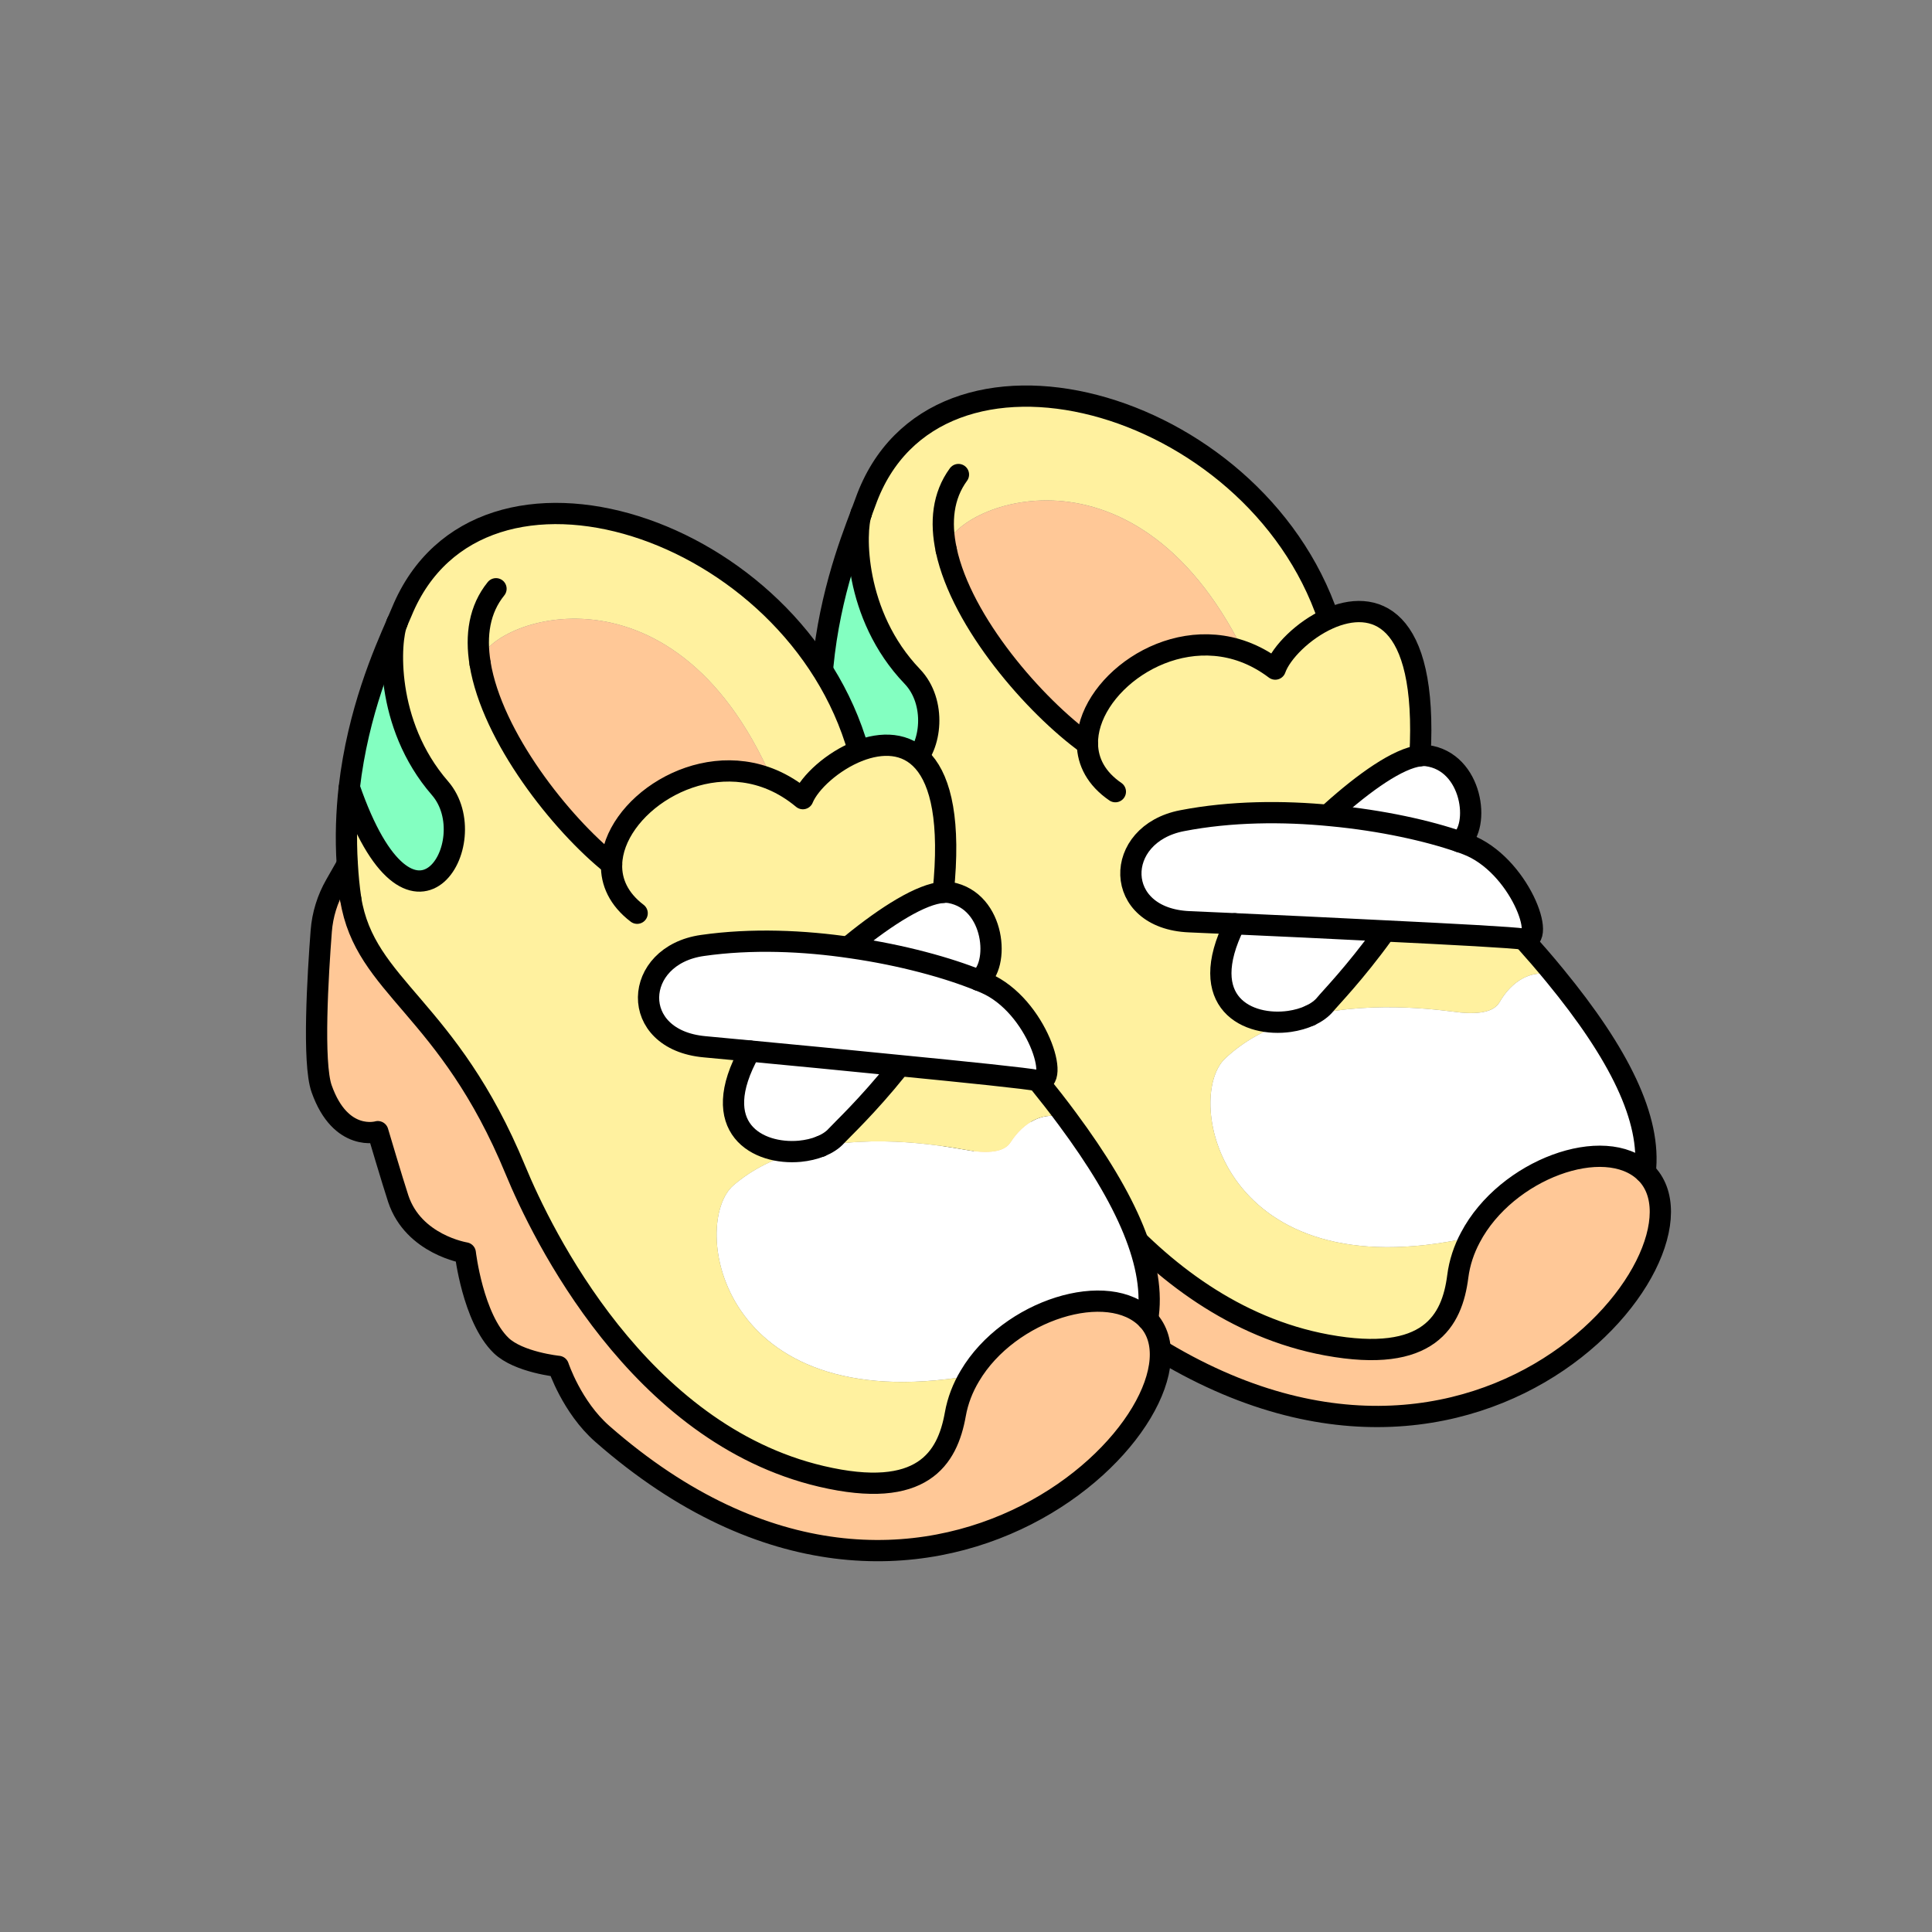
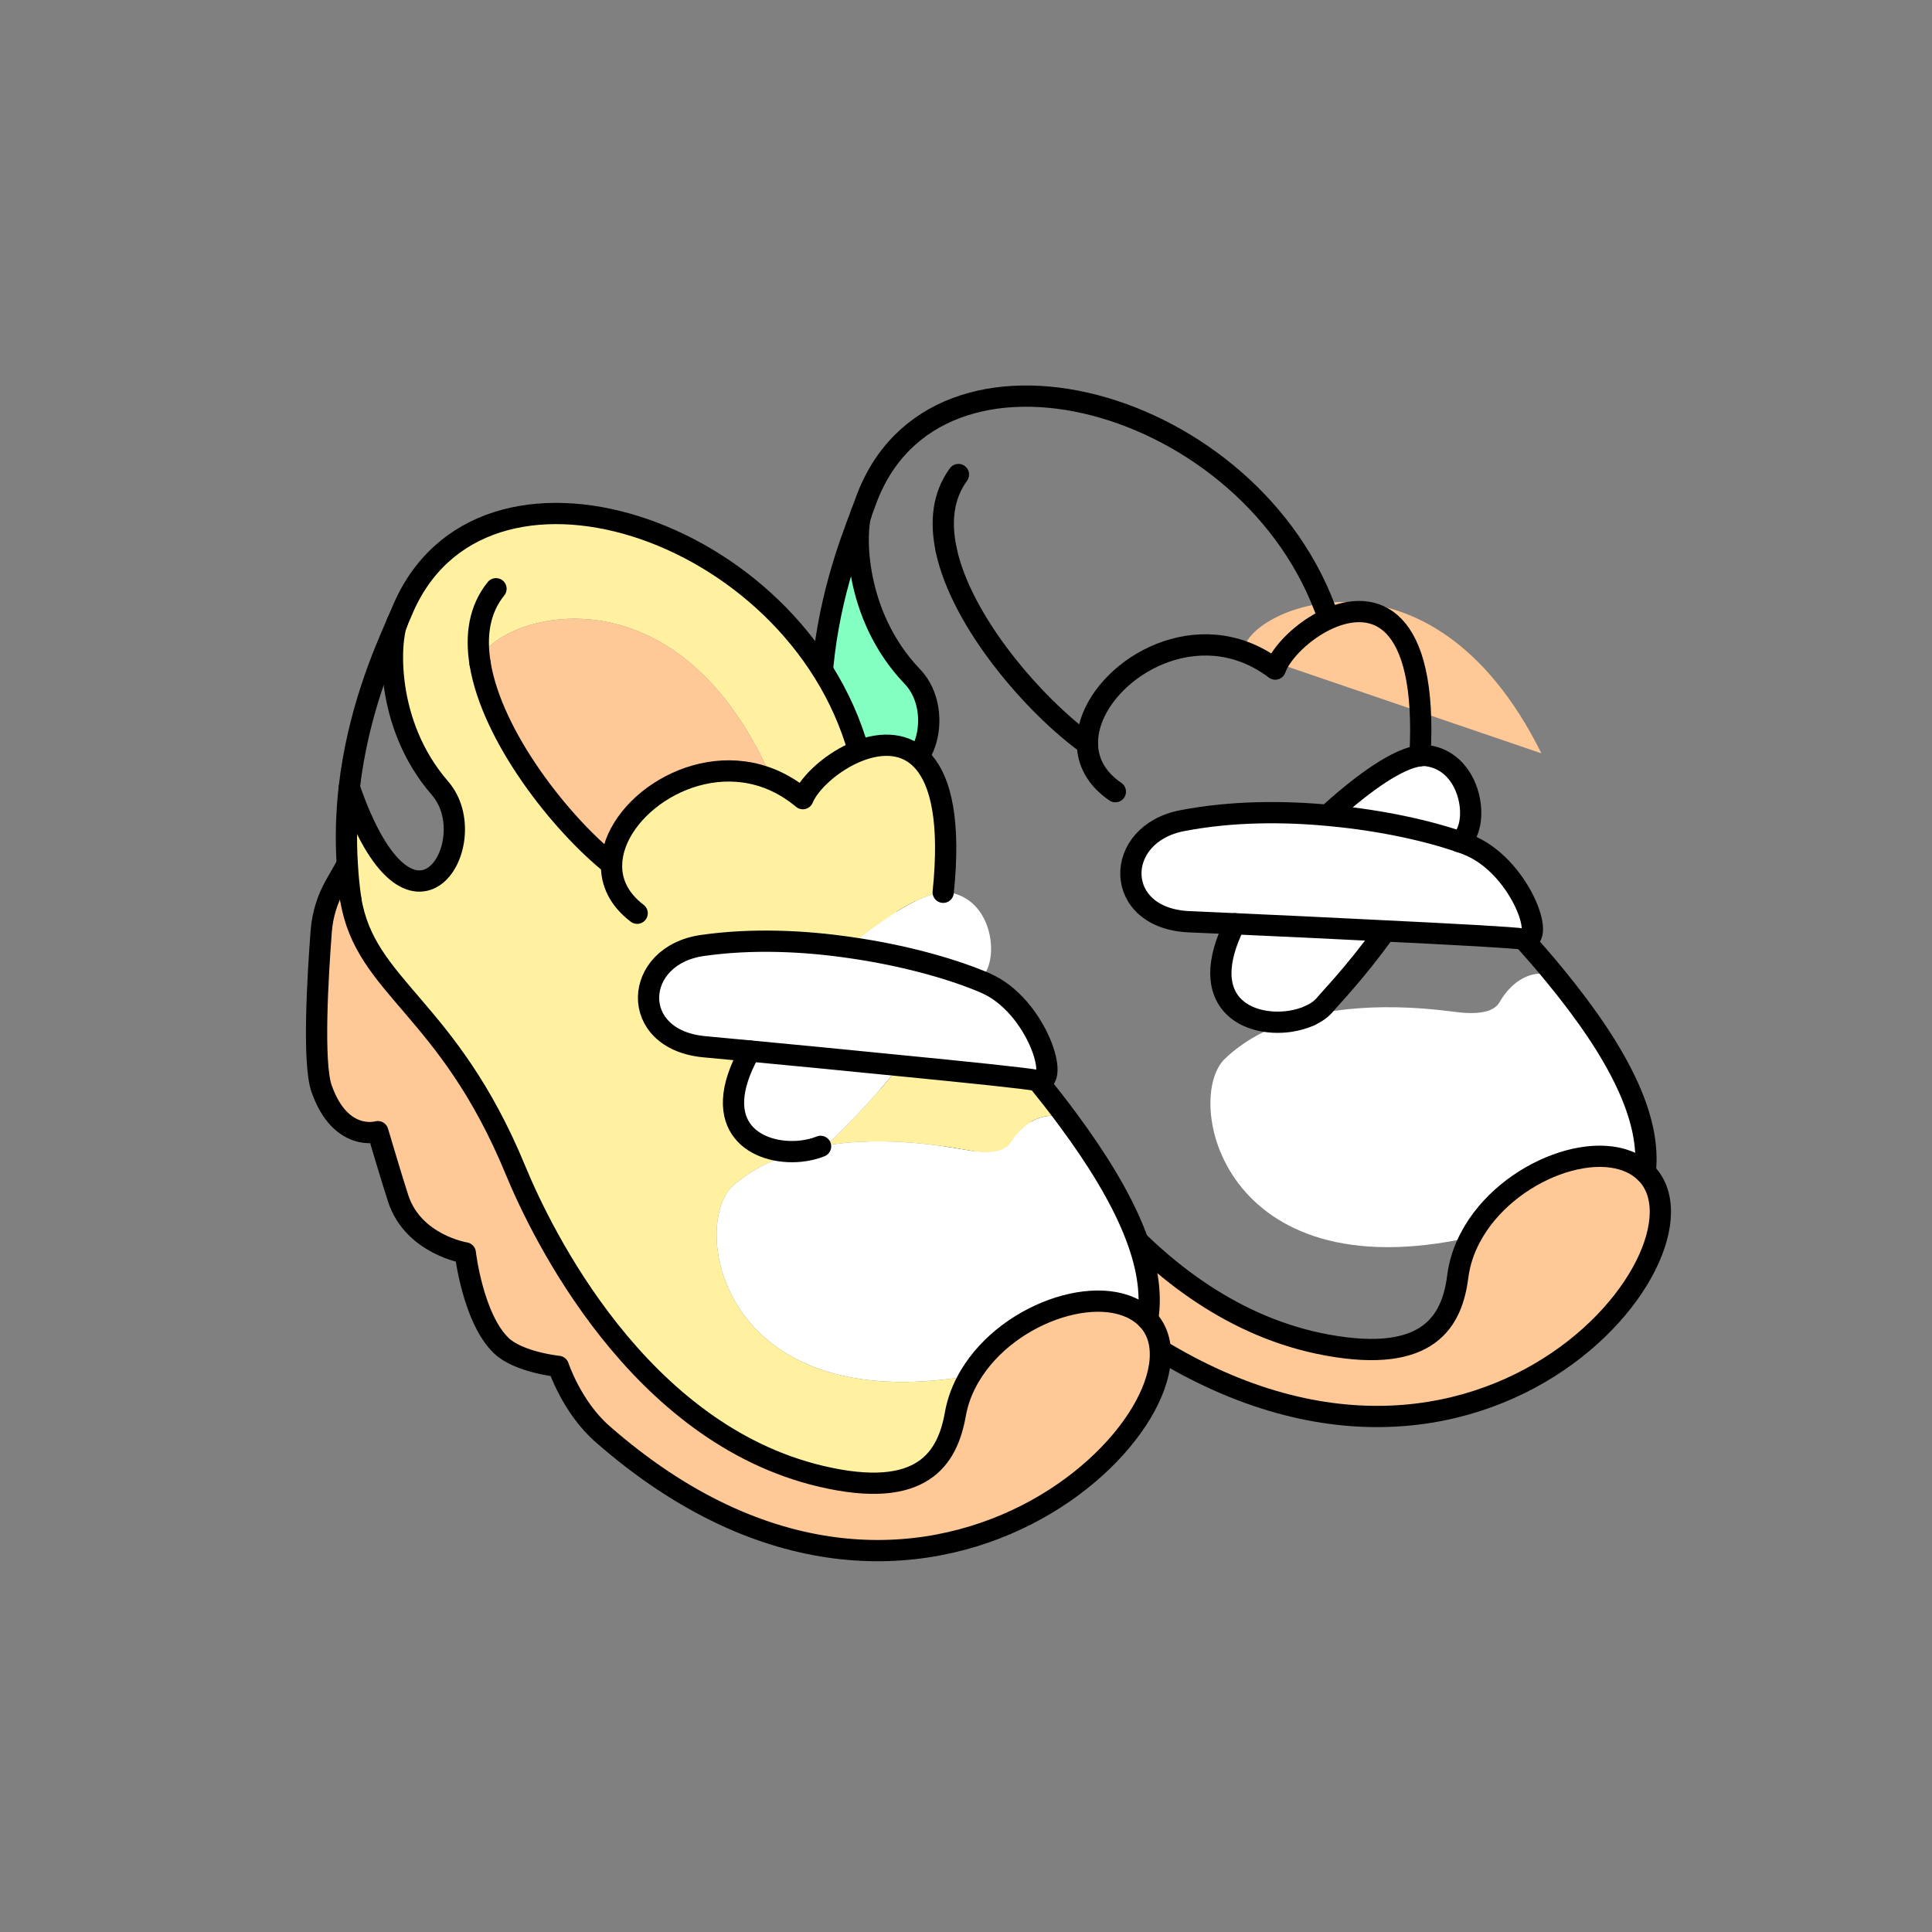
<svg xmlns="http://www.w3.org/2000/svg" id="Layer_2" viewBox="0 0 1000 1000">
  <rect x="0" y="0" width="1000" height="1000" fill="#808080" stroke="none" />
  <defs>
    <style>.cls-1,.cls-2{fill:none;}.cls-3{fill:#fff;}.cls-4{fill:#fff19f;}.cls-5{fill:#ffc897;}.cls-6{fill:#83ffc1;}.cls-2{stroke:#000;stroke-linecap:round;stroke-linejoin:round;stroke-width:11px;}</style>
  </defs>
  <g id="_03">
    <g>
      <rect class="cls-1" width="1000" height="1000" />
      <g>
        <g>
          <path class="cls-5" d="m851.54,606.75c43.06,41.33-96.06,211.66-278.95,73.07-16.83-12.7-24.47-33.77-24.47-33.77,0,0-20.7-1.09-30.15-9.38-15.32-13.48-20.85-46.92-20.85-46.92,0,0-26.98-2.93-36.04-26.32-3.49-9.1-12.26-34.14-12.26-34.14,0,0-18.92,6.69-30.15-20.76-5.38-13.13-4.82-58.81-4.2-81.55.24-8.44,2.36-16.69,6.21-24.23l5.51-10.85h.05c.61,5.82,1.47,11.77,2.66,17.8,9.69,45.65,53,53.02,92.06,135.95,15.32,32.49,70.33,133.04,165.92,150.57,52.92,9.71,64.75-12.51,67.7-35.41.91-7.21,3.2-14.02,6.54-20.27,18.58-35.33,69.51-53.76,90.4-33.81l.05.04Z" />
          <path class="cls-3" d="m804.9,505.05c33.23,40.46,49.91,74.1,46.64,101.7l-.05-.04c-20.88-19.95-71.81-1.52-90.4,33.81l-.05-.04c-129.1,28.51-148.52-72.01-127.01-92.5,9.62-9.14,21.26-15.28,33.47-19.3,3.81-.56,7.46-1.58,10.57-3.05h.05c34.95-8.28,71.35-2.16,77.89-1.54,14.11,1.32,18.47-2.45,20.15-5.35,6.08-10.65,16.59-17.77,28.73-13.68Z" />
-           <path class="cls-4" d="m804.9,505.05c-12.14-4.08-22.65,3.04-28.73,13.68-1.68,2.89-6.04,6.67-20.15,5.35-6.54-.61-42.94-6.74-77.89,1.54,3.29-1.57,6.05-3.53,7.95-5.92,2.52-3.07,15.22-16.11,29.73-36.16l.1-1.74c35.53,1.72,67.88,3.45,72.65,4.29h.05c5.8,6.5,11.26,12.79,16.29,18.96Z" />
          <path class="cls-3" d="m759.17,437.01c27.29,10.27,42.04,51.22,29.44,49.08h-.05c-4.77-.84-37.12-2.57-72.65-4.29-27.46-1.41-56.84-2.77-76.79-3.66-12.39-.56-21.16-.92-23.51-1.04-39.84-1.64-39.6-45.39-3.75-52.31,25.23-4.89,52.29-5.06,77.04-2.62,26.53,2.49,50.45,7.91,66.6,13.53,1.29.45,2.52.86,3.67,1.32Z" />
          <path class="cls-3" d="m738.55,391.11c23.8,3.14,27.81,36.98,16.95,44.59-16.15-5.62-40.07-11.04-66.6-13.53l.19-1.93c17.17-15.46,34.69-27.79,45.91-29.05,1.25-.2,2.47-.22,3.55-.08Z" />
-           <path class="cls-4" d="m687.68,320.24c23.14-10.32,51.33-2.76,47.32,70.91v.05c-11.22,1.26-28.74,13.59-45.91,29.05l-.19,1.93c-24.75-2.43-51.81-2.27-77.04,2.62-35.86,6.92-36.09,50.66,3.75,52.31,2.35.12,11.12.48,23.51,1.04-20.45,41.09,6.9,53.6,28.38,50.53-12.21,4.02-23.85,10.17-33.47,19.3-21.51,20.49-2.1,121.01,127.01,92.5l.05.04c-3.34,6.25-5.63,13.06-6.54,20.27-2.95,22.9-14.78,45.12-67.7,35.41-95.59-17.54-150.6-118.08-165.92-150.57-39.06-82.93-82.37-90.3-92.06-135.95-1.19-6.03-2.04-11.98-2.66-17.8-1.58-13.92-1.72-27.26-.93-39.76h.05c36.77,91.56,72.09,24.36,46.87-1.98-30.55-31.84-29.79-75.33-26.4-84.44v-.05c.87-2.29,1.61-4.25,2.19-5.87,35.38-99.28,201.03-54.2,239.63,60.31l.05.14Zm-43.88,17.1c-58.28-117.57-154.78-73.62-154.03-52.68v.09c8.03,37.44,45.8,80.72,73.08,100.4-.69-29.19,41.41-62.35,80.95-47.82Z" />
          <path class="cls-3" d="m715.91,481.8l-.1,1.74c-14.51,20.05-27.22,33.09-29.73,36.16-1.9,2.39-4.66,4.35-7.95,5.92h-.05c-3.11,1.47-6.76,2.49-10.57,3.05-21.48,3.07-48.84-9.44-28.38-50.53,19.95.89,49.33,2.25,76.79,3.66Z" />
-           <path class="cls-5" d="m643.8,337.34c-39.53-14.54-81.64,18.63-80.95,47.82-27.29-19.68-65.05-62.96-73.08-100.4v-.09c-.75-20.94,95.74-64.89,154.03,52.68Z" />
+           <path class="cls-5" d="m643.8,337.34v-.09c-.75-20.94,95.74-64.89,154.03,52.68Z" />
          <path class="cls-6" d="m472.2,350.14c25.23,26.34-10.1,93.54-46.87,1.98h-.05c2.6-39.46,14.5-70.67,20.52-86.42-3.39,9.11-4.15,52.6,26.4,84.44Z" />
        </g>
        <g>
          <path class="cls-2" d="m788.61,486.09c5.8,6.5,11.26,12.79,16.29,18.96,33.23,40.46,49.91,74.1,46.64,101.7" />
          <path class="cls-2" d="m426.17,391.88l-5.51,10.85c-3.84,7.54-5.97,15.79-6.21,24.23-.61,22.74-1.17,68.42,4.2,81.55,11.23,27.45,30.15,20.76,30.15,20.76,0,0,8.77,25.04,12.26,34.14,9.07,23.39,36.04,26.32,36.04,26.32,0,0,5.53,33.44,20.85,46.92,9.45,8.29,30.15,9.38,30.15,9.38,0,0,7.64,21.07,24.47,33.77,182.89,138.59,322.01-31.73,278.95-73.07l-.05-.04c-20.88-19.95-71.81-1.52-90.4,33.81-3.34,6.25-5.63,13.06-6.54,20.27-2.95,22.9-14.78,45.12-67.7,35.41-95.59-17.54-150.6-118.08-165.92-150.57-39.06-82.93-82.37-90.3-92.06-135.95" />
          <path class="cls-2" d="m445.8,265.65c.87-2.29,1.62-4.25,2.19-5.87,35.38-99.28,201.03-54.2,239.63,60.31" />
          <path class="cls-2" d="m428.87,409.68c-1.19-6.03-2.04-11.98-2.66-17.8-1.58-13.92-1.72-27.26-.93-39.76,2.6-39.46,14.5-70.67,20.52-86.42" />
          <path class="cls-2" d="m577.31,409.77c-9.89-6.77-14.3-15.5-14.46-24.62-.69-29.19,41.41-62.35,80.95-47.82,5.48,2.02,10.97,4.99,16.27,8.99,3.04-8.58,14.51-20.19,27.61-26.08,23.14-10.32,51.33-2.76,47.32,70.91" />
          <path class="cls-2" d="m788.61,486.09h-.05c-4.77-.84-37.12-2.57-72.65-4.29-27.46-1.41-56.84-2.77-76.79-3.66-12.39-.56-21.16-.92-23.51-1.04-39.84-1.64-39.6-45.39-3.75-52.31,25.23-4.89,52.29-5.06,77.04-2.62,26.53,2.49,50.45,7.91,66.6,13.53,1.29.45,2.52.86,3.67,1.32,27.29,10.27,42.04,51.22,29.44,49.08Z" />
          <path class="cls-2" d="m678.08,525.62c-3.11,1.46-6.76,2.49-10.57,3.05-21.48,3.07-48.84-9.44-28.38-50.53" />
          <path class="cls-2" d="m715.81,483.54c-14.51,20.05-27.22,33.09-29.73,36.16-1.9,2.39-4.66,4.35-7.95,5.92" />
          <path class="cls-2" d="m689.09,420.24c17.17-15.46,34.69-27.79,45.91-29.05,1.25-.2,2.47-.22,3.55-.08,23.8,3.14,27.81,36.98,16.95,44.59" />
          <path class="cls-2" d="m489.77,284.75c8.02,37.44,45.79,80.72,73.08,100.4" />
          <path class="cls-2" d="m496.09,245.62c-8.07,11.03-9.42,24.58-6.32,39.04" />
          <path class="cls-2" d="m445.8,265.65v.05c-3.39,9.11-4.15,52.6,26.4,84.44,25.23,26.34-10.1,93.54-46.87,1.98" />
        </g>
      </g>
      <g>
        <g>
          <path class="cls-5" d="m593.99,682.92c40.97,43.4-114.12,206.68-282.21,59.26-15.85-13.89-22.78-34.94-22.78-34.94,0,0-20.63-2.1-29.65-10.85-14.64-14.22-18.52-47.89-18.52-47.89,0,0-26.8-4.26-34.7-28.06-3.04-9.26-10.57-34.7-10.57-34.7,0,0-19.22,5.75-29.09-22.22-4.72-13.38-1.92-58.98-.19-81.66.65-8.42,3.18-16.56,7.39-23.9l6.03-10.57h.05c.33,5.85.89,11.83,1.78,17.91,7.44,46.07,50.32,55.56,85.26,140.31,13.7,33.21,63.7,136.33,158.32,158.55,52.38,12.3,65.29-9.31,69.36-32.04,1.26-7.16,3.88-13.84,7.53-19.92,20.3-34.38,72.07-50.28,91.95-29.32l.05.05Z" />
          <path class="cls-3" d="m552.41,579.04c31.2,42.05,46.21,76.47,41.58,103.88l-.05-.05c-19.88-20.95-71.65-5.05-91.95,29.32l-.05-.05c-130.35,22.12-144.8-79.23-122.3-98.64,10.06-8.65,21.98-14.22,34.38-17.63,3.84-.37,7.53-1.22,10.71-2.53h.05c35.31-6.55,71.37,1.36,77.87,2.29,14.03,2.01,18.57-1.54,20.39-4.35,6.59-10.34,17.45-16.93,29.37-12.25Z" />
          <path class="cls-4" d="m552.41,579.04c-11.93-4.68-22.78,1.92-29.37,12.25-1.82,2.81-6.36,6.36-20.39,4.35-6.5-.94-42.56-8.84-77.87-2.29,3.37-1.4,6.22-3.23,8.23-5.52,2.67-2.95,16-15.34,31.48-34.66l.19-1.73c35.4,3.46,67.63,6.78,72.35,7.86h.05c5.47,6.78,10.62,13.33,15.34,19.74Z" />
          <path class="cls-3" d="m510.09,508.84c26.75,11.6,39.47,53.22,26.99,50.46h-.05c-4.72-1.08-36.95-4.4-72.35-7.86-27.36-2.76-56.64-5.57-76.52-7.44-12.35-1.17-21.09-1.96-23.43-2.2-39.71-3.6-37.32-47.28-1.17-52.43,25.44-3.65,52.48-2.48,77.08,1.17,26.38,3.79,50,10.38,65.85,16.79,1.26.51,2.48.98,3.6,1.5Z" />
          <path class="cls-3" d="m491.75,461.98c23.62,4.3,25.96,38.3,14.73,45.37-15.85-6.41-39.47-13-65.85-16.79l.28-1.92c17.91-14.59,36.01-26.05,47.28-26.75,1.26-.14,2.48-.09,3.55.09Z" />
          <path class="cls-4" d="m316.55,447.39c.75-29.18,44.43-60.24,83.2-43.78-52.43-120.29-150.97-81.15-151.25-60.19v.09c6.17,37.79,41.77,82.88,68.05,103.88Zm127.87-58.7c23.62-9.17,51.4-.23,43.78,73.15v.05c-11.27.7-29.37,12.16-47.28,26.75l-.28,1.92c-24.6-3.65-51.63-4.82-77.08-1.17-36.15,5.14-38.54,48.83,1.17,52.43,2.34.23,11.08,1.03,23.43,2.2-22.45,40.03,4.26,53.88,25.86,51.87-12.39,3.41-24.32,8.98-34.38,17.63-22.5,19.41-8.04,120.76,122.3,98.64l.05.05c-3.65,6.08-6.27,12.77-7.53,19.92-4.07,22.73-16.98,44.34-69.36,32.04-94.62-22.22-144.61-125.34-158.32-158.55-34.94-84.75-77.82-94.24-85.26-140.31-.89-6.08-1.45-12.07-1.78-17.91-.89-13.98-.37-27.31,1.03-39.75h.05c32.22,93.26,70.81,27.87,46.91.33-28.95-33.3-26.05-76.7-22.22-85.64v-.05c.98-2.24,1.82-4.16,2.48-5.75,40.22-97.42,203.45-44.24,236.37,72.03l.05.14Z" />
          <path class="cls-3" d="m464.67,551.45l-.19,1.73c-15.48,19.32-28.81,31.71-31.48,34.66-2.01,2.29-4.86,4.12-8.23,5.52h-.05c-3.18,1.31-6.88,2.15-10.71,2.53-21.61,2.01-48.31-11.83-25.86-51.87,19.88,1.87,49.15,4.68,76.52,7.44Z" />
          <path class="cls-5" d="m399.76,403.61c-38.77-16.46-82.45,14.59-83.2,43.78-26.28-21-61.88-66.09-68.05-103.88v-.09c.28-20.95,98.82-60.1,151.25,60.19Z" />
-           <path class="cls-6" d="m227.74,407.96c23.9,27.55-14.69,92.93-46.91-.33h-.05c4.54-39.29,17.96-69.87,24.74-85.31-3.84,8.93-6.73,52.34,22.22,85.64Z" />
        </g>
        <g>
          <path class="cls-2" d="m537.07,559.31c5.47,6.78,10.62,13.33,15.34,19.74,31.2,42.05,46.21,76.47,41.58,103.88" />
          <path class="cls-2" d="m179.7,447.39l-6.03,10.57c-4.21,7.34-6.73,15.48-7.39,23.9-1.73,22.68-4.54,68.28.19,81.66,9.87,27.97,29.09,22.22,29.09,22.22,0,0,7.53,25.44,10.57,34.7,7.9,23.81,34.7,28.06,34.7,28.06,0,0,3.88,33.67,18.52,47.89,9.03,8.75,29.65,10.85,29.65,10.85,0,0,6.92,21.05,22.78,34.94,168.09,147.42,323.18-15.85,282.21-59.26l-.05-.05c-19.88-20.95-71.65-5.05-91.95,29.32-3.65,6.08-6.27,12.77-7.53,19.92-4.07,22.73-16.98,44.34-69.36,32.04-94.62-22.22-144.61-125.34-158.32-158.55-34.94-84.75-77.82-94.24-85.26-140.31" />
          <path class="cls-2" d="m205.52,322.28c.98-2.24,1.82-4.16,2.48-5.75,40.22-97.42,203.45-44.24,236.37,72.03" />
          <path class="cls-2" d="m181.53,465.3c-.89-6.08-1.45-12.07-1.78-17.91-.89-13.98-.37-27.31,1.03-39.75,4.54-39.29,17.96-69.87,24.74-85.31" />
          <path class="cls-2" d="m329.79,472.69c-9.54-7.25-13.52-16.18-13.24-25.3.75-29.18,44.43-60.24,83.2-43.78,5.38,2.29,10.71,5.52,15.81,9.77,3.46-8.42,15.48-19.46,28.86-24.69,23.62-9.17,51.4-.23,43.78,73.15" />
          <path class="cls-2" d="m537.07,559.31h-.05c-4.72-1.08-36.95-4.4-72.35-7.86-27.36-2.76-56.64-5.57-76.52-7.44-12.35-1.17-21.09-1.96-23.43-2.2-39.71-3.6-37.32-47.28-1.17-52.43,25.44-3.65,52.48-2.48,77.08,1.17,26.38,3.79,50,10.38,65.85,16.79,1.26.51,2.48.98,3.6,1.5,26.75,11.6,39.47,53.22,26.99,50.46Z" />
          <path class="cls-2" d="m424.73,593.36c-3.18,1.31-6.88,2.15-10.71,2.53-21.61,2.01-48.31-11.83-25.86-51.87" />
-           <path class="cls-2" d="m464.49,553.18c-15.48,19.32-28.81,31.71-31.48,34.66-2.01,2.29-4.86,4.12-8.23,5.52" />
-           <path class="cls-2" d="m440.91,488.64c17.91-14.59,36.01-26.05,47.28-26.75,1.26-.14,2.48-.09,3.55.09,23.62,4.3,25.96,38.3,14.73,45.37" />
          <path class="cls-2" d="m248.5,343.51c6.17,37.79,41.77,82.88,68.05,103.88" />
          <path class="cls-2" d="m256.73,304.74c-8.61,10.62-10.62,24.09-8.23,38.68" />
          <path class="cls-2" d="m205.52,322.28v.05c-3.84,8.93-6.73,52.34,22.22,85.64,23.9,27.55-14.69,92.93-46.91-.33" />
        </g>
      </g>
    </g>
  </g>
</svg>